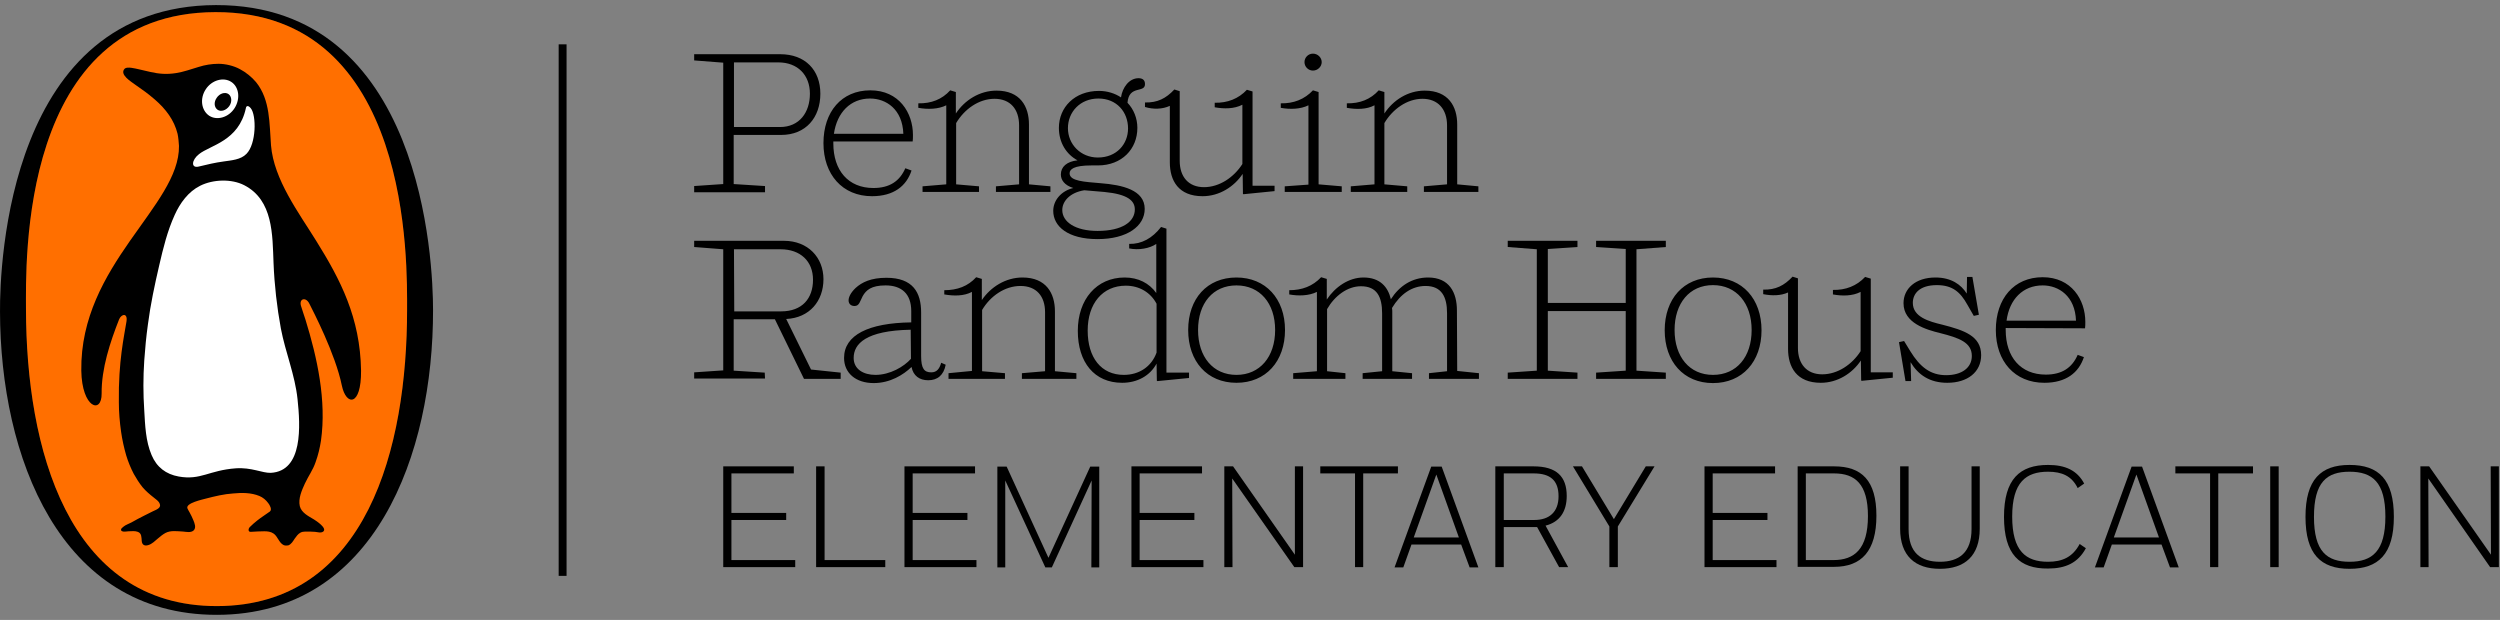
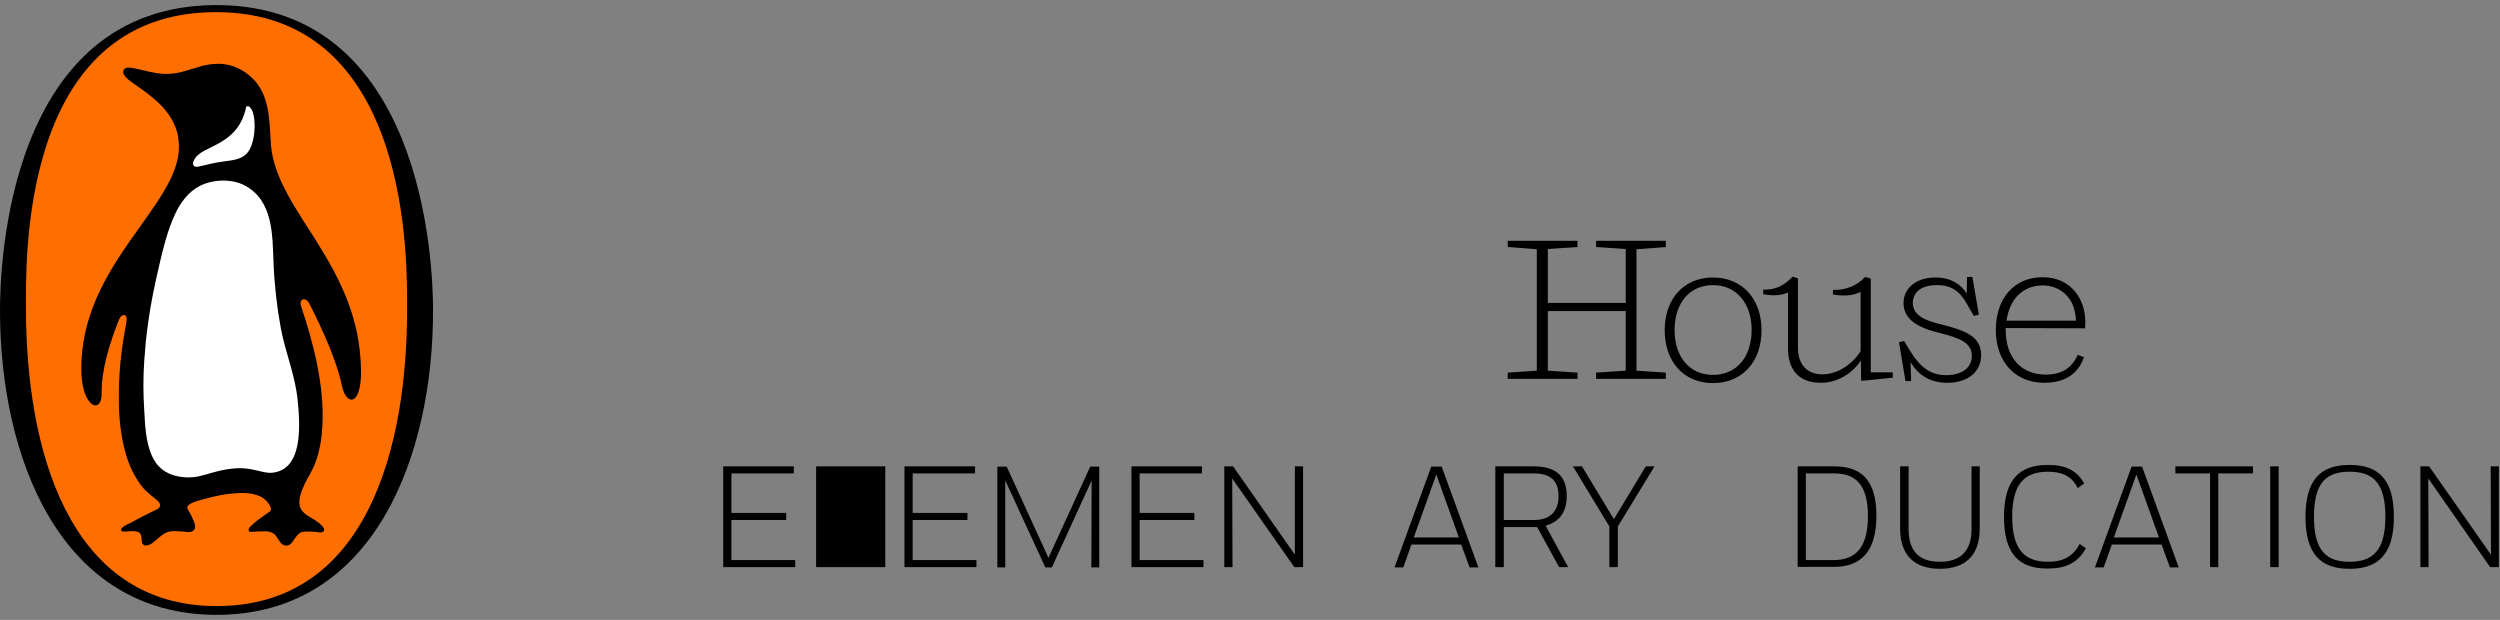
<svg xmlns="http://www.w3.org/2000/svg" width="246" height="61" viewBox="0 0 246 61" fill="none">
  <rect x="0" y="0" width="246" height="61" fill="#808080" stroke="none" />
-   <path d="M85.806 19.306C87.945 19.306 89.195 18.306 89.695 16.778L89.084 16.556C88.528 17.834 87.528 18.5 85.945 18.5C83.473 18.5 82 16.778 82 14.111V13.917H89.806C89.834 13.778 89.834 13.472 89.834 13.278C89.834 11.111 88.473 8.889 85.639 8.889C82.806 8.889 81.028 11 81.028 14.084C81.028 17.167 82.889 19.306 85.806 19.306ZM85.612 9.695C87.195 9.695 88.806 10.75 88.889 13.167H82.056C82.362 11.056 83.695 9.695 85.612 9.695ZM129.195 6.945C129.667 6.945 130.056 6.556 130.056 6.111C130.056 5.667 129.667 5.278 129.195 5.278C128.723 5.278 128.361 5.667 128.361 6.111C128.361 6.556 128.723 6.945 129.195 6.945ZM83.056 35.222C83.056 36.695 84.195 37.695 85.973 37.695C87.584 37.695 88.889 36.889 89.695 36.111C89.862 36.972 90.473 37.417 91.334 37.417C92.25 37.417 92.862 36.917 93.056 35.889L92.612 35.695C92.445 36.306 92.167 36.639 91.639 36.639C90.945 36.639 90.639 36.278 90.639 35.028V30.75C90.639 28.778 89.834 27.334 87.223 27.334C85.695 27.334 84.806 27.778 84.195 28.334C83.667 28.834 83.5 29.278 83.5 29.556C83.5 29.889 83.723 30.111 84.084 30.111C84.556 30.111 84.612 29.667 84.889 29.139C85.223 28.556 85.723 28.084 87.139 28.084C88.723 28.084 89.667 28.917 89.667 30.611V31.722C85.445 31.778 83.056 32.972 83.056 35.222ZM89.639 35.306C88.945 36.084 87.584 36.889 86.139 36.889C84.973 36.889 84 36.334 84 35.222C84 33.834 85.195 32.528 89.612 32.445L89.639 35.306ZM103.639 20.75C103.639 22.278 105.084 23.528 108 23.528C110.917 23.528 112.639 22.25 112.639 20.556C112.639 18.695 110.445 18.195 108.306 18.028C106.723 17.889 105.25 17.834 105.25 17.056C105.25 16.667 105.639 16.278 107.389 16.278H108.028C110.389 16.278 111.917 14.667 111.917 12.584C111.917 11.639 111.556 10.75 110.945 10.111C111.084 8.334 112.667 9.195 112.667 8.278C112.667 7.889 112.445 7.695 112.028 7.695C111.111 7.695 110.445 8.611 110.306 9.584C109.723 9.195 108.973 8.945 108.139 8.945C105.75 8.945 104.195 10.556 104.195 12.584C104.195 14.056 104.945 15.195 106.028 15.778C104.973 15.889 104.389 16.417 104.389 17.167C104.389 17.695 104.723 18.222 105.611 18.5C104.445 18.778 103.639 19.695 103.639 20.75ZM105.084 12.611C105.084 11.028 106.278 9.695 108.084 9.695C109.889 9.695 111 11.028 111 12.639C111 14.167 109.889 15.5 108.028 15.5C106.334 15.5 105.084 14.195 105.084 12.611ZM106.695 18.722L108.667 18.889C110.973 19.111 111.667 19.75 111.667 20.611C111.667 21.806 110.445 22.722 108 22.722C105.806 22.722 104.528 21.834 104.528 20.667C104.528 19.806 105.278 18.945 106.695 18.722ZM110.667 27.306C107.917 27.306 106.056 29.445 106.056 32.556C106.056 35.667 107.695 37.667 110.417 37.667C111.917 37.667 113.167 36.972 113.806 35.778L113.834 37.472L113.889 37.5L117 37.195V36.667H114.778V22.5L114.25 22.334C113.389 23.445 112.334 24.028 111.111 24V24.445C112.056 24.639 113.139 24.445 113.778 24V28.834C113.084 27.861 112 27.306 110.667 27.306ZM113.806 34.695C113.306 36.084 112.084 36.889 110.584 36.889C108.361 36.889 107.028 35.195 107.028 32.528C107.028 29.861 108.5 28.111 110.778 28.111C112.111 28.111 113.223 28.778 113.806 29.889V34.695ZM93.112 10.361V18.139L90.778 18.334V18.889H96.334V18.334L94.084 18.139V12.111C94.889 10.75 96.306 9.722 97.862 9.722C99.417 9.722 100.278 10.75 100.278 12.334V18.139L98 18.334V18.889H103.361V18.334L101.25 18.139V12.25C101.25 10.472 100.389 8.917 98.056 8.917C96.389 8.917 94.917 9.861 94.056 11.167V9.056L93.5 8.889C92.695 9.778 91.639 10.195 90.362 10.167V10.611C91.306 10.778 92.334 10.75 93.112 10.361ZM115.111 10.417V15.972C115.111 17.75 115.945 19.306 118.334 19.306C120 19.306 121.445 18.361 122.278 17.111L122.306 19.084L122.361 19.111L125.417 18.806V18.278H123.25V9L122.695 8.834C121.861 9.722 120.778 10.139 119.528 10.111V10.556C120.445 10.722 121.445 10.722 122.25 10.306V16.139C121.417 17.445 120 18.417 118.473 18.417C116.945 18.417 116.084 17.389 116.084 15.834V8.972L115.556 8.806C114.723 9.695 113.889 10.111 112.667 10.084V10.528C113.5 10.778 114.389 10.75 115.111 10.417ZM121.667 27.306C118.778 27.306 116.917 29.389 116.917 32.472C116.917 35.556 118.778 37.667 121.667 37.667C124.556 37.667 126.445 35.556 126.445 32.472C126.445 29.389 124.528 27.306 121.667 27.306ZM121.667 36.889C119.361 36.889 117.889 35.111 117.889 32.472C117.889 29.834 119.361 28.084 121.667 28.084C123.973 28.084 125.473 29.834 125.473 32.472C125.473 35.111 123.973 36.889 121.667 36.889ZM126.417 18.334V18.889H132.028V18.334L129.75 18.139V9.056L129.195 8.889C128.361 9.778 127.278 10.195 126.028 10.167V10.611C126.945 10.778 127.973 10.75 128.75 10.361V18.167L126.417 18.334ZM143.361 30.556C143.361 28.778 142.611 27.306 140.528 27.306C138.945 27.306 137.695 28.139 136.861 29.445C136.584 28.25 135.806 27.306 134.167 27.306C132.723 27.306 131.389 28.222 130.556 29.472V27.445L130 27.278C129.167 28.167 128.111 28.556 126.861 28.556V28.972C127.778 29.139 128.806 29.111 129.584 28.722V36.528L127.25 36.722V37.278H132.389V36.722L130.584 36.528V30.417C131.334 29.111 132.584 28.167 133.917 28.167C135.5 28.167 136 29.222 136 30.834V36.528L134.084 36.722V37.278H138.945V36.722L137 36.528V30.695C137 30.584 137 30.445 136.973 30.306C137.806 28.917 138.945 28.139 140.278 28.139C141.861 28.139 142.389 29.222 142.389 30.806V36.528L140.611 36.722V37.278H145.528V36.722L143.389 36.5L143.361 30.556ZM143.389 18.139V12.25C143.389 10.472 142.528 8.917 140.195 8.917C138.528 8.917 137.084 9.861 136.223 11.167V9.056L135.667 8.889C134.861 9.778 133.806 10.195 132.528 10.167V10.611C133.473 10.778 134.473 10.778 135.25 10.361V18.139L132.917 18.334V18.889H138.473V18.334L136.223 18.139V12.111C137.028 10.75 138.445 9.722 139.973 9.722C141.5 9.722 142.389 10.75 142.389 12.334V18.139L140.111 18.334V18.889H145.473V18.334L143.389 18.139ZM75.25 36.667L72.195 36.472V31.417H76.25L79.112 37.278H82.723V36.667L79.806 36.361L77.362 31.389C79.667 31.278 81.028 29.611 81.028 27.472C81.028 25.334 79.5 23.695 77.139 23.695H68.306V24.306L71.167 24.528V36.445L68.306 36.639V37.25H75.278L75.25 36.667ZM72.223 24.528H76.806C78.75 24.528 80 25.695 80 27.528C80 29.361 78.945 30.639 76.862 30.639H72.25L72.223 24.528ZM93.334 36.722V37.278H98.889V36.722L96.639 36.528V30.5C97.445 29.139 98.862 28.139 100.417 28.139C101.973 28.139 102.834 29.139 102.834 30.722V36.528L100.556 36.722V37.278H105.917V36.722L103.806 36.528V30.639C103.806 28.861 102.945 27.306 100.612 27.306C98.945 27.306 97.473 28.25 96.612 29.528V27.445L96.056 27.278C95.25 28.167 94.195 28.556 92.917 28.556V28.972C93.862 29.139 94.862 29.139 95.639 28.722V36.5L93.334 36.722ZM75.25 18.306L72.195 18.111V13.278H76.862C79.306 13.278 80.723 11.556 80.723 9.222C80.723 6.889 79.223 5.334 76.778 5.334H68.306V5.945L71.167 6.167V18.111L68.306 18.306V18.917H75.278V18.306H75.25ZM72.223 6.139H76.584C78.5 6.139 79.695 7.389 79.695 9.222C79.695 11.056 78.667 12.5 76.75 12.5H72.223V6.139ZM54.973 56.667H55.75V4.361H54.973V56.667Z" fill="black" />
  <path d="M168.556 27.306C165.667 27.306 163.806 29.417 163.806 32.5C163.806 35.584 165.667 37.695 168.556 37.695C171.445 37.695 173.334 35.584 173.334 32.5C173.334 29.417 171.445 27.306 168.556 27.306ZM168.556 36.889C166.25 36.889 164.778 35.111 164.778 32.473C164.778 29.834 166.25 28.056 168.556 28.056C170.861 28.056 172.361 29.834 172.361 32.473C172.361 35.111 170.889 36.889 168.556 36.889ZM161.028 24.528L163.917 24.306V23.695H157.056V24.306L159.972 24.5V29.806H152.306V24.5L155.222 24.306V23.695H148.361V24.306L151.222 24.528V36.473L148.361 36.667V37.278H155.222V36.667L152.306 36.473V30.611H159.972V36.473L157.056 36.667V37.278H163.917V36.667L161.028 36.473V24.528ZM184.084 27.417L183.528 27.25C182.695 28.139 181.611 28.556 180.361 28.528V28.973C181.278 29.139 182.278 29.139 183.084 28.723V34.556C182.25 35.861 180.834 36.834 179.306 36.834C177.778 36.834 176.917 35.806 176.917 34.25V27.389L176.389 27.223C175.556 28.111 174.722 28.528 173.5 28.5V28.945C174.334 29.111 175.222 29.111 175.945 28.778V34.334C175.945 36.111 176.778 37.667 179.167 37.667C180.834 37.667 182.278 36.723 183.111 35.473L183.139 37.445L183.195 37.473L186.25 37.167V36.639H184.084V27.417ZM191.111 31.945C189.834 31.639 188.222 31.195 188.222 29.806C188.222 28.889 188.889 28.056 190.584 28.056C192.111 28.056 192.889 28.723 193.583 29.973L194.222 31.084L194.722 30.973L194.084 27.25H193.556L193.528 28.889C192.972 28 192 27.306 190.445 27.306C188.472 27.306 187.306 28.417 187.306 29.834C187.306 31.806 189.556 32.445 190.917 32.778C192.778 33.25 194.028 33.695 194.028 35.028C194.028 36.195 193.028 36.917 191.5 36.917C189.972 36.917 188.945 36.139 187.972 34.556L187.361 33.556L186.861 33.667L187.5 37.5H188.056L188 35.639C188.75 36.889 189.889 37.667 191.611 37.667C193.611 37.667 194.945 36.611 194.945 34.945C194.945 33.056 193.278 32.5 191.111 31.945ZM205.167 32.306C205.195 32.167 205.195 31.861 205.195 31.667C205.195 29.5 203.833 27.278 201 27.278C198.167 27.278 196.389 29.389 196.389 32.473C196.389 35.556 198.25 37.667 201.167 37.667C203.306 37.667 204.556 36.667 205.056 35.139L204.445 34.917C203.889 36.195 202.889 36.861 201.306 36.861C198.834 36.861 197.361 35.139 197.361 32.473V32.278L205.167 32.306ZM201 28.084C202.583 28.084 204.195 29.139 204.278 31.556H197.445C197.722 29.445 199.056 28.084 201 28.084Z" fill="black" />
  <path d="M71.167 45.889H78.111V46.583H71.972V50.472H77.361V51.166H71.972V55.111H78.25V55.805H71.167V45.889Z" fill="black" />
-   <path d="M87.111 55.111V55.805H80.306V45.889H81.139V55.111H87.111Z" fill="black" />
+   <path d="M87.111 55.111V55.805H80.306V45.889H81.139H87.111Z" fill="black" />
  <path d="M89 45.889H95.944V46.583H89.806V50.472H95.195V51.166H89.806V55.111H96.083V55.805H89V45.889Z" fill="black" />
  <path d="M98.917 47.278V55.833H98.14V45.916H99.056L103.167 54.889L107.279 45.916H108.167V55.833H107.39L107.417 47.278L103.501 55.833H102.862L98.917 47.278Z" fill="black" />
  <path d="M111.334 45.889H118.278V46.583H112.14V50.472H117.528V51.166H112.14V55.111H118.417V55.805H111.334V45.889Z" fill="black" />
  <path d="M121.25 47.083L121.278 55.805H120.473V45.889H121.334L127.417 54.583V45.889H128.223V55.805H127.362L121.25 47.083Z" fill="black" />
-   <path d="M137.556 45.889V46.583H134.139V55.805H133.334V46.583H129.917V45.889H137.556Z" fill="black" />
  <path d="M143.778 53.583H138.889L138.084 55.833H137.223L140.834 45.916H141.862L145.473 55.833H144.612L143.778 53.583ZM139.112 52.889H143.556L141.334 46.694L139.112 52.889Z" fill="black" />
  <path d="M147.139 45.889H150.889C153.166 45.889 154.166 46.889 154.166 48.805C154.166 50.305 153.5 51.361 152.083 51.722L154.305 55.805H153.416L151.25 51.861C151.194 51.861 151.111 51.861 151.028 51.861H147.972V55.805H147.139V45.889ZM147.972 46.583V51.166H150.972C152.444 51.166 153.361 50.389 153.361 48.833C153.361 47.278 152.555 46.583 150.916 46.583H147.972Z" fill="black" />
  <path d="M154.778 45.889H155.667L158.806 51.083L161.945 45.889H162.806L159.195 51.805V55.805H158.362V51.805L154.778 45.889Z" fill="black" />
-   <path d="M167.723 45.889H174.667V46.583H168.528V50.472H173.917V51.166H168.528V55.111H174.806V55.805H167.723V45.889Z" fill="black" />
  <path d="M176.861 45.889H180.472C183.195 45.889 184.639 47.278 184.639 50.75C184.639 54.222 183.167 55.778 180.472 55.778H176.889V45.889H176.861ZM183.806 50.778C183.806 47.639 182.556 46.583 180.472 46.583H177.695V55.111H180.417C182.472 55.111 183.806 54.028 183.806 50.778Z" fill="black" />
  <path d="M194 45.889H194.806V52.028C194.806 54.694 193.334 55.972 190.889 55.972C188.445 55.972 186.973 54.694 186.973 52.028V45.889H187.806V52.055C187.806 54.389 189 55.278 190.889 55.278C192.778 55.278 194 54.361 194 52.055V45.889Z" fill="black" />
  <path d="M197.194 50.861C197.194 47.139 198.75 45.75 201.528 45.75C203.222 45.75 204.389 46.278 205.083 47.583L204.444 48.028C203.861 46.833 202.889 46.417 201.528 46.417C199.361 46.417 198 47.444 198 50.833C198 54.222 199.333 55.278 201.528 55.278C202.917 55.278 203.944 54.833 204.639 53.528L205.25 53.944C204.472 55.389 203.25 55.944 201.528 55.944C198.722 55.972 197.194 54.556 197.194 50.861Z" fill="black" />
  <path d="M212.694 53.583H207.805L207 55.833H206.139L209.75 45.916H210.778L214.389 55.833H213.528L212.694 53.583ZM208 52.889H212.444L210.222 46.694L208 52.889Z" fill="black" />
  <path d="M221.695 45.889V46.583H218.278V55.805H217.472V46.583H214.056V45.889H221.695Z" fill="black" />
  <path d="M223.389 45.889H224.222V55.805H223.389V45.889Z" fill="black" />
  <path d="M231.195 45.75C234.084 45.75 235.556 47.194 235.556 50.861C235.556 54.528 234.028 55.972 231.195 55.972C228.361 55.972 226.861 54.528 226.861 50.861C226.861 47.194 228.361 45.75 231.195 45.75ZM231.195 55.278C233.445 55.278 234.722 54.222 234.722 50.833C234.722 47.444 233.445 46.417 231.195 46.417C228.945 46.417 227.695 47.444 227.695 50.861C227.695 54.278 228.972 55.278 231.195 55.278Z" fill="black" />
  <path d="M238.945 47.083L238.973 55.805H238.167V45.889H239.028L245.111 54.583L245.084 45.889H245.889V55.805H245.028L238.945 47.083Z" fill="black" />
  <path d="M21.251 0.5C0.834 0.556 -0.027 26 0.001 30.667C0.028 44.833 5.806 60.528 21.362 60.5C36.917 60.472 42.639 44.667 42.612 30.5C42.612 25.833 41.639 0.472 21.251 0.5Z" fill="black" />
-   <path d="M21.362 59.639C6.584 59.667 2.584 43.944 2.557 30.472C2.557 26.028 1.807 1.25 21.195 1.194C40.584 1.139 40.057 26.055 40.057 30.5C40.057 44 36.14 59.611 21.362 59.639Z" fill="#1A1818" />
  <path d="M21.362 59.639C6.584 59.667 2.584 43.944 2.557 30.472C2.557 26.028 1.807 1.25 21.195 1.194C40.584 1.139 40.057 26.055 40.057 30.5C40.057 44 36.14 59.611 21.362 59.639Z" fill="#FF6F00" />
  <path d="M31.112 23.695C29.389 20.917 26.945 17.667 26.667 14.306C26.5 12.194 26.612 9.833 25.195 8.083C24.778 7.583 24.195 7.111 23.612 6.806C23 6.472 22.195 6.278 21.5 6.278C20.834 6.278 20.167 6.389 19.556 6.583C18.806 6.806 18.056 7.083 17.306 7.194C16.417 7.333 15.667 7.278 14.806 7.083C14.278 6.972 14.139 6.917 13.612 6.806C13.334 6.75 12.528 6.528 12.278 6.75C11.695 7.333 12.945 8.056 13.306 8.333C14.139 8.917 14.473 9.139 15.251 9.806C16.306 10.722 17.139 11.806 17.473 13.167C17.556 13.556 17.584 13.972 17.612 14.361C17.695 20.25 7.862 26.028 8 36.472C8.056 40.167 10.028 40.778 10.001 38.722C9.973 36.278 10.834 33.667 11.723 31.417C11.945 30.889 12.584 30.75 12.445 31.639C12.223 33.056 11.639 35.528 11.695 39.583C11.695 40.556 11.778 41.528 11.917 42.5C12.028 43.278 12.195 44.028 12.417 44.806C12.612 45.444 12.862 46.056 13.167 46.639C13.417 47.083 13.695 47.528 14.028 47.944C14.362 48.333 14.723 48.639 15.112 48.944C15.334 49.139 15.612 49.278 15.723 49.583C15.889 50 15.334 50.167 15.056 50.306C14.751 50.444 14.473 50.611 14.167 50.75C13.751 50.972 13.334 51.167 12.917 51.417C12.667 51.556 12.362 51.639 12.139 51.833C11.889 52 11.778 52.25 12.139 52.306C12.306 52.333 12.501 52.278 12.667 52.278C12.973 52.278 13.278 52.222 13.556 52.333C13.945 52.472 13.917 52.861 13.945 53.222C13.973 53.611 14.223 53.75 14.584 53.639C14.973 53.528 15.251 53.222 15.556 52.972C15.778 52.778 16.028 52.583 16.278 52.444C16.806 52.167 17.445 52.278 18.028 52.306C18.334 52.333 18.778 52.444 19.056 52.194C19.334 51.917 19.139 51.472 19.028 51.194C18.917 50.917 18.778 50.639 18.639 50.389C18.584 50.278 18.5 50.167 18.445 50.028C18.223 49.5 20 49.139 20.278 49.056C21.139 48.833 22.056 48.611 22.945 48.556C23.806 48.472 24.723 48.472 25.528 48.806C25.862 48.944 26.167 49.194 26.389 49.5C26.528 49.667 26.806 50.139 26.556 50.333C26.139 50.639 25.723 50.889 25.306 51.222C25.056 51.417 24.806 51.639 24.584 51.861C24.417 52.028 24.389 52.361 24.695 52.333C25.139 52.306 25.556 52.278 26 52.278C26.306 52.278 26.639 52.306 26.917 52.5C27.334 52.778 27.445 53.417 27.917 53.639C28.056 53.694 28.223 53.694 28.362 53.667C28.667 53.556 28.834 53.25 29 53C29.167 52.778 29.306 52.556 29.556 52.417C29.695 52.333 29.889 52.306 30.056 52.306C30.362 52.306 30.695 52.306 31 52.333C31.25 52.361 31.584 52.472 31.806 52.306C32.223 51.972 31.112 51.25 30.889 51.111C30.389 50.806 29.667 50.472 29.5 49.806C29.334 49.056 29.695 48.25 30 47.583C30.334 46.861 30.806 46.222 31.056 45.472C31.306 44.778 31.473 44.083 31.584 43.361C32.139 39.417 31.223 35.222 30.056 31.445C29.917 31 29.75 30.556 29.612 30.083C29.417 29.361 30.112 29.195 30.445 29.889C30.778 30.556 33.001 34.806 33.639 37.944C34.056 39.944 35.556 40.028 35.528 36.472C35.445 31.25 33.501 27.528 31.112 23.695Z" fill="black" />
  <path d="M29.278 39.278C29.556 41.889 29.834 46.361 26.639 46.528C25.806 46.556 24.75 45.972 23.195 46.083C20.556 46.278 19.75 47.278 17.584 46.889C16.334 46.667 15.417 45.972 14.917 44.778C14.334 43.417 14.278 41.861 14.195 40.389C14.084 38.75 14.084 37.111 14.195 35.472C14.278 34.278 14.389 33.111 14.556 31.917C14.806 29.972 15.222 28.028 15.667 26.111C16.056 24.417 16.472 22.722 17.195 21.139C17.722 19.972 18.528 18.861 19.695 18.278C20.972 17.639 22.778 17.583 24.028 18.222C26.889 19.695 26.806 23.111 26.917 25.889C27 28.028 27.25 30.222 27.639 32.333C28.084 34.667 29.028 36.889 29.278 39.278Z" fill="white" />
  <path d="M24.668 10.639C25.251 11.333 25.223 14.166 24.251 15.139C23.695 15.722 22.751 15.778 22.001 15.889C21.168 16 20.362 16.194 19.556 16.389C18.779 16.583 18.834 15.75 19.584 15.166C20.695 14.278 23.501 13.889 24.195 10.639C24.195 10.528 24.334 10.25 24.668 10.639Z" fill="white" />
-   <path d="M20.584 11.389C21.362 11.889 22.501 11.555 23.084 10.639C23.668 9.722 23.529 8.555 22.751 8.055C21.973 7.555 20.834 7.889 20.251 8.778C19.64 9.694 19.806 10.861 20.584 11.389Z" fill="white" />
  <path d="M21.334 9.611C21.612 9.195 22.14 9.028 22.473 9.25C22.806 9.472 22.862 10.028 22.556 10.445C22.251 10.861 21.751 11.028 21.417 10.806C21.056 10.556 21.029 10.028 21.334 9.611Z" fill="black" />
</svg>